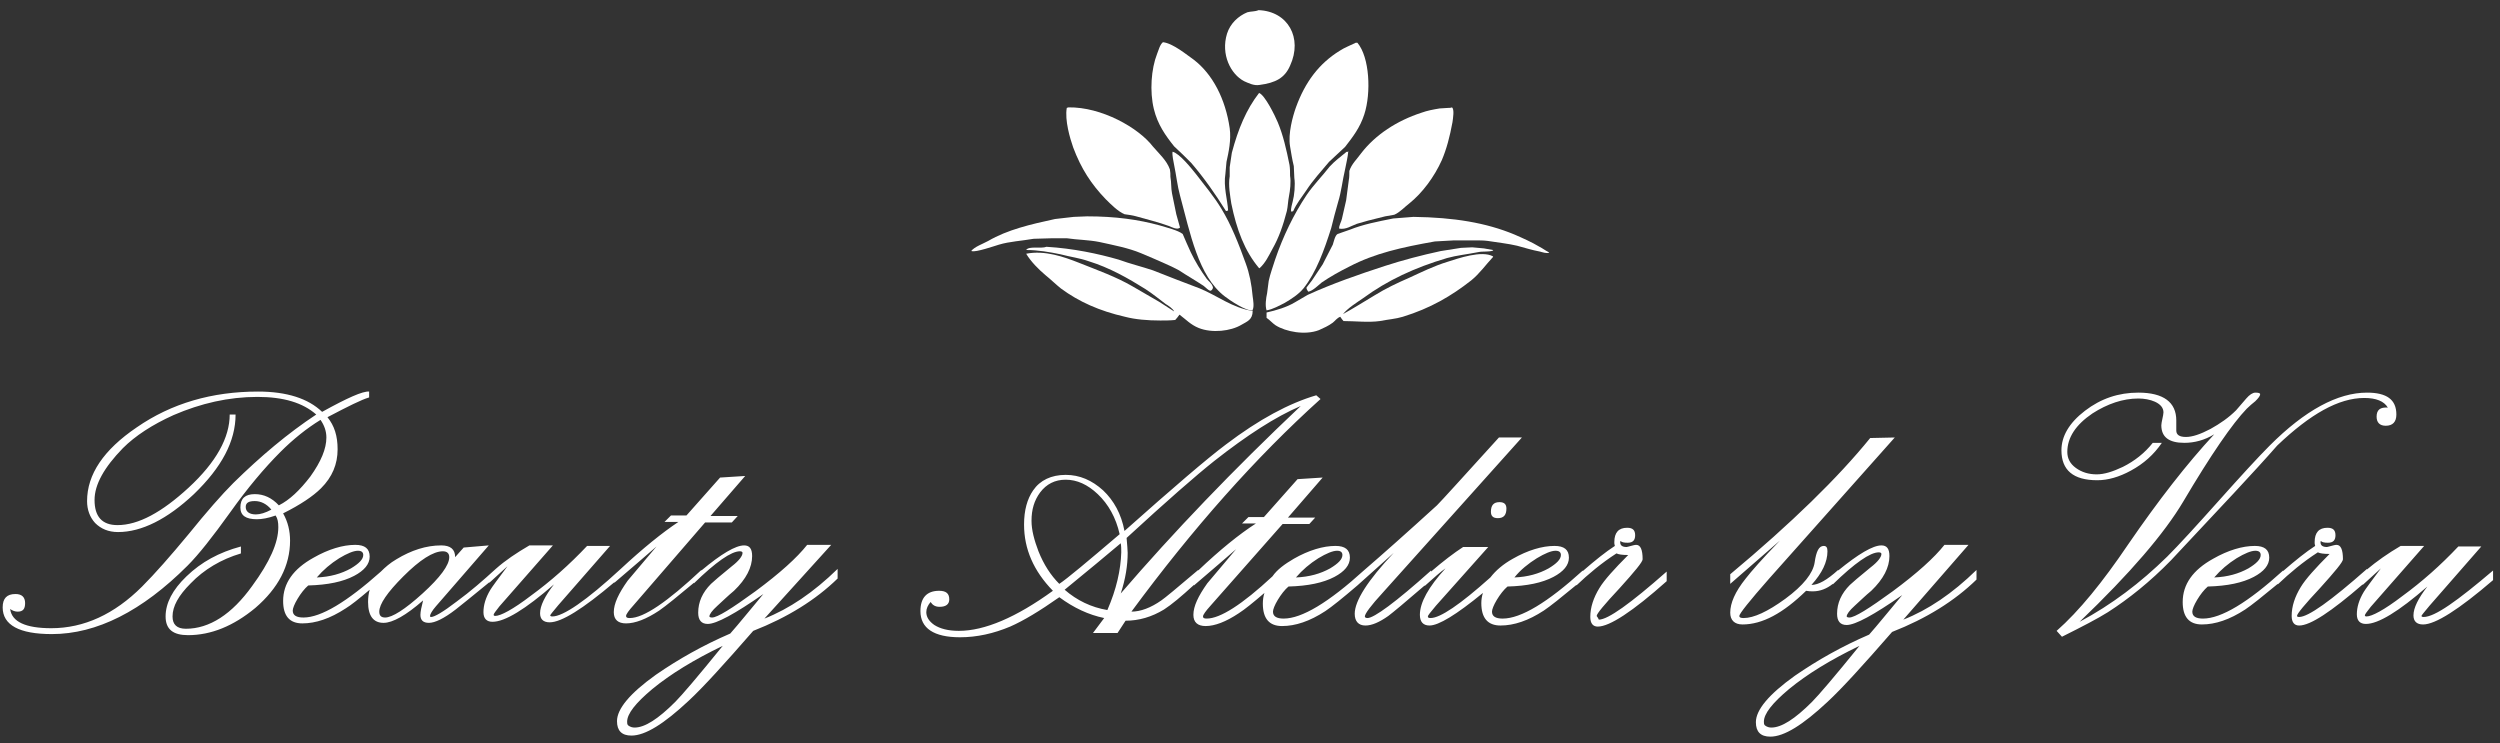
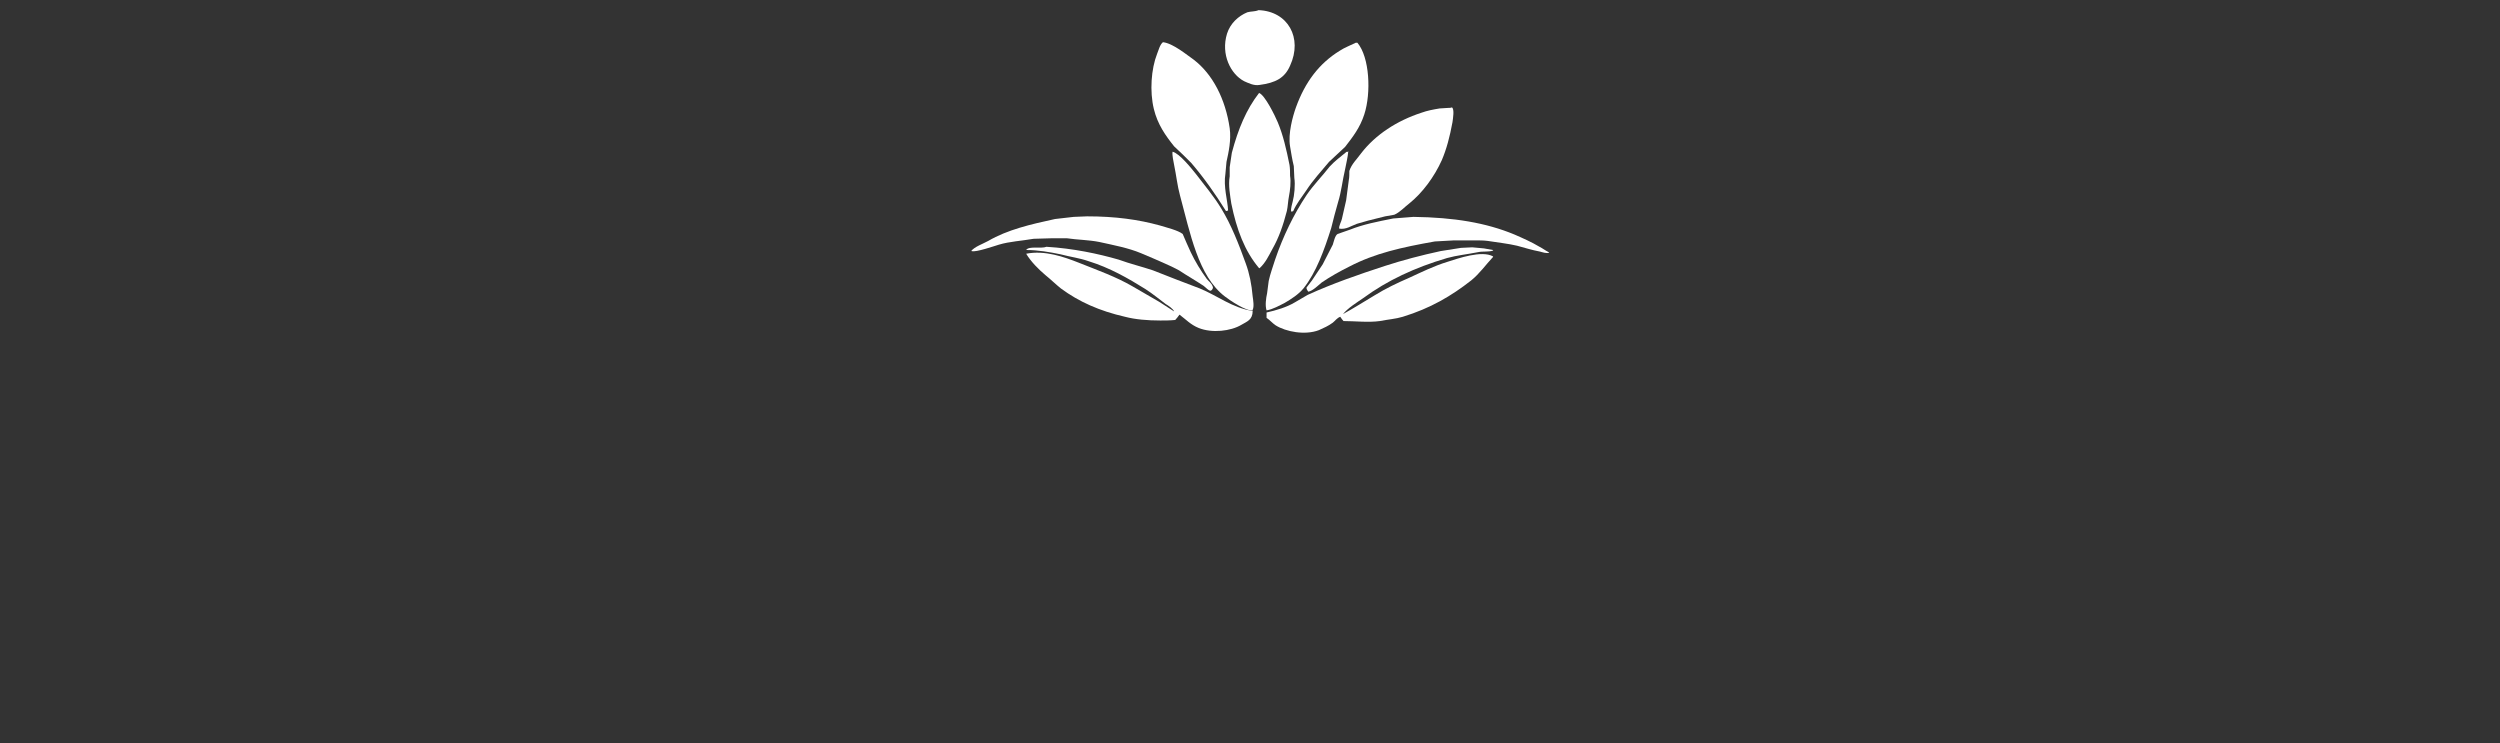
<svg xmlns="http://www.w3.org/2000/svg" version="1.1" id="Ebene_1" x="0px" y="0px" viewBox="0 0 468 139.1" style="enable-background:new 0 0 468 139.1;" xml:space="preserve">
  <rect x="0" y="0" width="468" height="139.1" fill="#333333" stroke="none" />
  <style type="text/css">
	.st0{fill:#FFFFFF;}
	.st1{fill-rule:evenodd;clip-rule:evenodd;fill:#FFFFFF;}
</style>
  <g>
    <g id="Beauty_Atelier_by_Veru">
      <g>
-         <path class="st0" d="M53,96.1c3.2-1.6,5.6-3.2,7.1-4.7c2.1-2.1,3.1-4.5,3.1-7.3c0-2.5-0.6-4.4-1.9-6c3.8-2,6.4-3.3,7.8-3.7v-1.1     c-1.2-0.1-4.1,1.2-8.8,3.8c-2.6-2.5-6.6-3.8-12-3.8c-8.6,0-16.2,2.2-22.7,6.7c-6.2,4.2-9.3,8.8-9.3,13.8c0,1.6,0.5,3,1.5,4.1     c1.1,1.1,2.5,1.7,4.3,1.7c4.4,0,9.2-2.4,14.2-7.1c5.2-5,7.8-9.9,7.8-14.9H43c0,4.3-2.5,8.9-7.7,13.7c-5,4.6-9.4,7-13.3,7     c-2.9,0-4.3-1.6-4.3-4.7c0-2.9,1.8-6.1,5.3-9.7c2.3-2.3,5.5-4.4,9.5-6.2c5.1-2.2,10.3-3.4,15.7-3.4c4.9,0,8.5,1.1,11,3.3     c-5.3,3.5-10.4,7.8-15.5,12.8c-2.2,2.2-5,5.4-8.4,9.6c-3.4,4.1-6.3,7.4-8.7,9.8c-5.2,5.2-10.9,7.8-17,7.8c-4.8,0-7.4-1.2-7.7-3.6     c0.4,0.3,0.9,0.5,1.4,0.5c1,0,1.4-0.5,1.4-1.6c0-1.1-0.6-1.7-1.8-1.7c-1.6,0-2.4,0.8-2.4,2.5c0,3.3,3.1,5,9.2,5     c8.4,0,16.9-4.3,25.4-12.8c2.1-2.1,4.7-5.4,8-10c3.2-4.5,6.4-8.3,9.4-11.3c2.4-2.4,4.9-4.4,7.5-6c0.7,1,1.1,2.1,1.1,3.3     c0,2.1-1,4.5-3,7.3c-2,2.6-3.9,4.4-5.9,5.4c-1.3-1.4-2.8-2.1-4.5-2.1c-1.8,0-2.7,0.8-2.7,2.5c0,1.5,1,2.2,3.1,2.2     c0.9,0,2.1-0.2,3.5-0.7c0.4,0.6,0.5,1.3,0.5,2.2c0,2.9-1.6,6.5-4.9,11c-3.8,5.3-8,8-12.4,8c-1.7,0-2.5-0.8-2.5-2.3     c0-1.9,1.1-3.9,3.4-6.2c2.5-2.6,5.7-4.5,9.4-5.6v-1.3c-4.1,1.1-7.4,2.9-10.2,5.6c-2.6,2.5-3.9,5-3.9,7.5c0,2.4,1.4,3.5,4.2,3.5     c4.3,0,8.5-1.7,12.6-5.1c4.3-3.7,6.5-7.9,6.5-12.6C54.3,99.4,53.9,97.7,53,96.1z M47.9,96.3c-1.2,0-1.9-0.5-1.9-1.4     c0-0.8,0.6-1.1,1.7-1.1s2.2,0.5,3.1,1.6C49.7,96,48.7,96.3,47.9,96.3z M155.6,102h-4.5c-1.9,2.4-5.1,5.3-9.7,8.7     c-4.4,3.2-7.1,4.9-8.1,4.9c-0.3,0-0.5-0.1-0.5-0.2c0-0.4,0.5-1.1,1.5-2c1-0.9,2-1.9,3.1-2.8c2.3-2.2,3.4-4.4,3.4-6.5     c0-1.4-0.5-2-1.5-2c-1.6,0-4.3,1.6-8,4.7v-0.1c-6.4,6-10.8,9-13.4,9c-0.5,0-0.7-0.1-0.7-0.4c0-0.3,0.5-1,1.4-2L132,97.8h5     l1.1-1.2h-5.1l6.5-7.5l-4.7,0.3l-6.3,7.1h-2.9l-1.2,1.2h2.6c-3,2-6.6,4.9-10.8,8.8v0c-6.5,6-10.8,8.9-12.8,8.9     c-0.3,0-0.4-0.1-0.4-0.2c0-0.1,0.5-0.7,1.5-1.9l9.7-11.1h-4.3c-3.3,3.5-6.8,6.6-10.5,9.3c-3.4,2.6-5.7,3.8-6.7,3.8     c-0.2,0-0.3-0.1-0.3-0.2c0-0.2,0.4-0.7,1.1-1.6l10-11.4h-4.4c-2.4,1.4-4.5,2.8-6.3,4.4v0c-2.3,2.1-4.7,4.2-7.3,6.1     c-2.6,2-4.2,2.9-4.8,2.9c-0.2,0-0.2-0.1-0.2-0.2c0-0.3,0.4-1,1.1-1.8l9.9-11.4l-4.7,0.4l-1.6,1.8c0-1.5-0.9-2.2-2.6-2.2     c-2.8,0-5.6,0.9-8.4,2.6c-1.2,0.7-2.1,1.5-2.9,2.3c-6.4,5.7-11.2,8.6-14.5,8.6c-1.3,0-2-0.4-2-1.3c0-0.4,0.3-1.2,0.9-2.2     c0.6-1,1.3-1.9,2-2.5c3.7-0.1,6.5-0.7,8.6-1.8c1.9-1,2.9-2.2,2.9-3.6c0-1.5-0.9-2.2-2.7-2.2c-2.3,0-5,0.8-7.8,2.4     c-3.8,2.1-5.7,4.8-5.7,8.1c0,2.8,1.2,4.2,3.6,4.2c2.5,0,5.2-0.9,8.1-2.8c1-0.6,2.5-1.8,4.5-3.5c-0.2,0.7-0.3,1.5-0.3,2.3     c0,2.6,1,3.9,2.9,3.9c1.7,0,4.2-1.4,7.4-4.2c-0.3,1.2-0.5,2.1-0.5,2.7c0,1,0.5,1.5,1.6,1.5c1.1,0,2.8-0.8,5-2.5     c0.9-0.7,3-2.4,6.3-5.1v0.1l3.4-3.1c-1.8,2.4-2.9,3.9-3.2,4.4c-0.9,1.5-1.3,2.9-1.3,4.2c0,1.2,0.6,1.8,1.7,1.8     c2.3,0,6.1-2.3,11.5-7c-1.7,2.2-2.6,4-2.6,5.4c0,1.1,0.6,1.7,1.8,1.7c2.2,0,6.2-2.5,12.1-7.5v0.1c3.5-3,6.2-5.3,7.9-6.8     c-3.1,3.7-4.9,5.8-5.4,6.4c-1.7,2.4-2.6,4.3-2.6,5.9c0,1.4,0.8,2.1,2.3,2.1c1.7,0,3.8-0.8,6.2-2.4c1.3-0.9,3.5-2.7,6.5-5.2v0.1     c4.1-4,7-6,8.6-6c0.3,0,0.5,0.1,0.5,0.3c0,0.6-0.7,1.5-2,2.5c-2.2,1.8-3.5,2.9-3.9,3.3c-1.6,1.6-2.4,3.4-2.4,5.4     c0,1.4,0.6,2.1,1.8,2.1c1.6,0,5.1-1.9,10.4-5.6c-2.6,3.1-4.6,5.6-6.2,7.4c-5.1,2.2-9.7,4.8-13.9,7.7c-4.9,3.5-7.3,6.4-7.3,8.7     c0,1.8,0.9,2.7,2.7,2.7c2.6,0,6.1-2.2,10.7-6.5c2.7-2.5,6.7-6.9,12.1-13.1c6.4-2.5,11.7-5.8,15.8-9.8v-1.8     c-4.5,4.4-9.1,7.5-13.7,9.3L155.6,102z M63.5,104.5c1.5-0.9,2.7-1.4,3.5-1.4c0.7,0,1,0.3,1,0.8c0,0.8-0.8,1.6-2.3,2.5     c-1.8,1-3.9,1.6-6.4,1.7C60.5,106.7,61.9,105.5,63.5,104.5z M79.1,111.1c-3.3,3-5.7,4.5-7,4.5c-0.8,0-1.1-0.4-1.1-1.1     c0-1.4,1.5-3.6,4.5-6.6c3.1-3.1,5.6-4.7,7.4-4.7c0.8,0,1.2,0.4,1.2,1.1C84.1,105.8,82.4,108.1,79.1,111.1z M126.4,131.4     c-3.2,3.2-5.7,4.8-7.6,4.8c-0.4,0-0.8-0.1-1.2-0.4c-0.2-0.2-0.2-0.4-0.2-0.7c0-1.5,1.6-3.5,4.7-6.1c3.4-2.8,7.8-5.5,13.2-8.1     C130.6,126.7,127.6,130.2,126.4,131.4z M279.1,95.8c0,0.8,0.4,1.2,1.3,1.2c1.1,0,1.6-0.6,1.6-1.8c0-0.8-0.4-1.2-1.3-1.2     C279.6,94,279.1,94.6,279.1,95.8z M298.9,115.3c0-0.4,1.4-2.1,4.3-5.2c2.8-3.1,4.3-4.9,4.3-5.4c0-1.8-0.4-2.7-1.2-2.7     c-0.3,0-0.6,0.1-1,0.2c-0.4,0.1-0.7,0.2-0.8,0.2c-0.8,0-1.2-0.3-1.2-0.9c0-0.1,0-0.2,0.1-0.2c0.2,0.2,0.6,0.3,1.3,0.3     c1,0,1.4-0.5,1.4-1.4c0-1-0.5-1.4-1.5-1.4c-1.6,0-2.4,0.9-2.4,2.7c0,0.2,0,0.4,0.1,0.7c-1.7,1.1-3.7,2.7-6,4.7v-0.1     c-6.6,6-11.6,9-15,9c-1.3,0-2-0.4-2-1.3c0-0.4,0.3-1.2,0.9-2.2c0.6-1,1.3-1.9,2-2.5c3.7-0.1,6.5-0.7,8.6-1.8     c1.9-1,2.9-2.2,2.9-3.6c0-1.5-0.9-2.2-2.7-2.2c-2.3,0-5,0.8-7.8,2.4c-1.8,1-3.2,2.2-4.2,3.5c-5.7,5.1-9.4,7.6-11.2,7.6     c-0.4,0-0.5-0.1-0.5-0.3c0-0.2,0.5-0.8,1.5-2l9.8-11h-4.7c-1.7,1.1-3.8,2.7-6,4.6v-0.2c-6.7,6-10.7,8.9-11.9,8.9     c-0.3,0-0.5-0.1-0.5-0.3c0-0.5,1.1-2,3.4-4.5l26-29h-4.3c-6.9,7.6-10.7,11.8-11.6,12.7c-5.6,5.1-10.1,9.1-13.7,12.2v0     c-6.6,6-11.6,9-15,9c-1.3,0-2-0.4-2-1.3c0-0.4,0.3-1.2,0.9-2.2c0.6-1,1.3-1.9,2-2.5c3.7-0.1,6.5-0.7,8.6-1.8     c1.9-1,2.9-2.2,2.9-3.6c0-1.5-0.9-2.2-2.7-2.2c-2.3,0-5,0.8-7.8,2.4c-1.7,1-3.1,2-4,3.3c-5.7,5.3-9.8,7.9-12.3,7.9     c-0.5,0-0.7-0.1-0.7-0.4c0-0.3,0.5-1,1.4-2l13.5-15.3h5l1.1-1.2h-5.1l6.5-7.5l-4.7,0.3l-6.3,7.1h-2.9l-1.2,1.2h2.6     c-3.1,2-6.7,4.9-10.8,8.8v-0.1c-4,3.4-6.3,5.3-6.9,5.7c-2,1.4-3.9,2.1-5.6,2.1c11.5-15.6,23.3-28.9,35.4-39.8l-0.8-0.7     c-5.1,1.5-10.7,4.5-16.9,9.2c-3.6,2.7-9.9,8.1-19,16.2c-0.6-3.2-2-5.7-4-7.6c-2.1-1.9-4.4-2.9-7-2.9c-2.7,0-4.8,1-6.1,2.9     c-1.1,1.6-1.7,3.7-1.7,6.4c0,4.6,1.8,8.7,5.4,12.4c-6.9,5-12.8,7.5-17.6,7.5c-2,0-3.5-0.4-4.6-1.1c-1-0.7-1.5-1.5-1.5-2.4     c0-0.7,0.3-1.3,0.8-1.9c0.4,0.6,0.9,0.9,1.7,0.9c1.2,0,1.8-0.5,1.8-1.4c0-1.1-0.6-1.6-1.9-1.6c-2.3,0-3.5,1.3-3.5,3.8     c0,3.2,2.5,4.9,7.4,4.9c3.2,0,6.3-0.7,9.4-2c2.5-1.1,5.5-2.9,9.2-5.5c2.7,2,5.5,3.3,8.4,3.9l-2.1,2.8h4.6l1.5-2.3     c2.5,0,4.9-0.7,7.2-2.1c1.4-0.9,3.2-2.4,5.6-4.6v0.1c3.5-3,6.2-5.3,7.9-6.8c-3.1,3.7-4.9,5.8-5.4,6.4c-1.7,2.4-2.6,4.3-2.6,5.9     c0,1.4,0.8,2.1,2.3,2.1c1.7,0,3.8-0.8,6.2-2.4c1.1-0.7,2.7-2,4.8-3.8c-0.2,0.6-0.3,1.3-0.3,2c0,2.8,1.2,4.2,3.6,4.2     c2.5,0,5.2-0.9,8.1-2.8c1.2-0.8,3.2-2.4,6-4.8v0l6.8-6.1c-4.9,5.2-7.3,9-7.3,11.4c0,1.4,0.7,2.2,2,2.2c1.2,0,2.6-0.6,4.3-1.8     c0.8-0.6,3.1-2.5,6.8-5.7v0.1c1.8-1.6,3-2.7,3.9-3.3c-3.2,3.5-4.8,6.4-4.8,8.7c0,1.3,0.6,2,1.8,2c1.7,0,5-2,10-6.1     c-0.2,0.6-0.3,1.3-0.3,1.9c0,2.8,1.2,4.2,3.6,4.2c2.5,0,5.2-0.9,8.1-2.8c1.2-0.8,3.2-2.4,6.1-4.8v0.1c2.2-2.1,4.7-4.2,7.5-6     c0.4,0.2,1.1,0.3,2.2,0.3c-2.6,2.6-4.5,4.7-5.4,6.2c-1.1,1.8-1.7,3.6-1.7,5.4c0,1.2,0.5,1.8,1.4,1.8c2.2,0,6.5-2.8,12.9-8.5v-1.8     c-6.8,6-11,9-12.7,9C299.1,115.5,298.9,115.4,298.9,115.3z M287.7,104.5c1.5-0.9,2.7-1.4,3.5-1.4c0.7,0,1,0.3,1,0.8     c0,0.8-0.8,1.6-2.3,2.5c-1.8,1-3.9,1.6-6.4,1.7C284.6,106.7,286.1,105.5,287.7,104.5z M246.8,104.5c1.5-0.9,2.7-1.4,3.5-1.4     c0.7,0,1,0.3,1,0.8c0,0.8-0.8,1.6-2.3,2.5c-1.8,1-3.9,1.6-6.4,1.7C243.8,106.7,245.2,105.5,246.8,104.5z M194.4,103.2     c-0.8-2.1-1.3-4-1.3-5.7c0-2.1,0.5-3.8,1.6-5.3c1.2-1.6,2.8-2.4,4.8-2.4c2.1,0,4.1,0.9,6,2.7c2,1.9,3.4,4.4,4.1,7.5     c-6.1,5.2-9.8,8.3-11.3,9.3C196.7,107.7,195.4,105.7,194.4,103.2z M207.3,114.2c-3-0.5-5.7-1.8-8-3.8c4.4-3.6,7.9-6.5,10.5-8.7     c0.1,0.5,0.1,1.1,0.1,1.7C209.8,106.7,209,110.3,207.3,114.2z M209.8,111.1c0.9-2.7,1.3-5.3,1.3-7.6c0-0.6-0.1-1.5-0.2-2.8     c7.5-6.9,13-11.7,16.4-14.4c6.1-4.8,11.5-8.3,16.2-10.3C230.9,87.9,219.7,99.6,209.8,111.1z M368.5,102H364     c-1.9,2.4-5.1,5.3-9.7,8.7c-4.4,3.2-7.1,4.9-8.1,4.9c-0.3,0-0.5-0.1-0.5-0.2c0-0.4,0.5-1.1,1.5-2c1-0.9,2-1.9,3.1-2.8     c2.3-2.2,3.4-4.4,3.4-6.5c0-1.4-0.5-2-1.5-2c-1.6,0-4.3,1.6-8.1,4.7v-0.1c-2.1,1.9-3.7,2.8-5,2.8c2-2.2,3-4.3,3-6.3     c0-0.7-0.2-1-0.7-1c-0.9,0-1.4,1-1.7,3.1c-0.3,2-2.1,4.3-5.5,6.8c-3.3,2.4-5.9,3.6-7.8,3.6c-0.5,0-0.8-0.1-0.8-0.4     c0-0.4,1.9-2.8,5.6-7l23.5-26.4l-4.6,0.1c-6,7.4-14.7,15.9-26.2,25.5v1.8l9.3-8.1c-3.3,3.4-5.4,5.8-6.4,7.1     c-2,2.5-2.9,4.6-2.9,6.4c0,1.4,0.8,2.2,2.3,2.2c3.7,0,7.6-2.1,11.9-6.3c0.5,0.1,0.9,0.1,1.3,0.1c1.3,0,2.6-0.5,3.7-1.4v0.1     c4.1-4,7-6,8.6-6c0.3,0,0.5,0.1,0.5,0.3c0,0.6-0.7,1.5-2,2.5c-2.2,1.8-3.5,2.9-3.9,3.3c-1.6,1.6-2.4,3.4-2.4,5.4     c0,1.4,0.6,2.1,1.8,2.1c1.6,0,5.1-1.9,10.4-5.6c-2.6,3.1-4.6,5.6-6.2,7.4c-5.1,2.2-9.7,4.8-13.9,7.7c-4.9,3.5-7.3,6.4-7.3,8.7     c0,1.8,0.9,2.7,2.7,2.7c2.6,0,6.1-2.2,10.7-6.5c2.7-2.5,6.7-6.9,12.1-13.1c6.4-2.5,11.7-5.8,15.8-9.8v-1.8     c-4.5,4.4-9.1,7.5-13.7,9.3L368.5,102z M339.2,131.4c-3.2,3.2-5.7,4.8-7.6,4.8c-0.4,0-0.8-0.1-1.2-0.4c-0.2-0.2-0.2-0.4-0.2-0.7     c0-1.5,1.6-3.5,4.7-6.1c3.4-2.8,7.8-5.5,13.2-8.1C343.4,126.7,340.4,130.2,339.2,131.4z M442.6,74.5c2.2,0,3.7,0.6,4.4,1.8     c-1.4-0.1-2.1,0.4-2.1,1.7c0,1.1,0.6,1.7,1.7,1.7c1.3,0,2-0.7,2-2.1c0-2.8-1.8-4.1-5.5-4.1c-5.5,0-11.6,3.3-18.2,9.9     c-2.2,2.2-5.4,5.7-9.6,10.4c-4.2,4.7-7.4,8.2-9.6,10.4c-5,4.9-10.4,9-16.4,12.2c9.5-9.1,15.9-16.6,19.4-22.5     c5.2-8.8,9.2-14.6,11.9-17.4c0.5-0.5,1.1-1,1.6-1.4c0.6-0.6,0.9-1,0.9-1.3c0-0.2-0.3-0.3-0.9-0.3c-0.5,0-1.1,0.4-1.7,1.1     c-0.6,0.7-1.2,1.4-1.9,2.2c-1.4,1.4-3,2.5-4.8,3.5c-1.9,1-3.4,1.5-4.6,1.5c-1.2,0-1.8-0.4-1.8-1.2v-1.9c0-3.4-2.4-5.2-7.1-5.2     c-3.7,0-7,1.1-10,3.4c-3,2.3-4.4,4.8-4.4,7.4c0,3.7,2.2,5.6,6.7,5.6c2,0,4.1-0.6,6.3-1.8c2.4-1.3,4.3-3,5.8-5.2l-1.7,0     c-1.5,1.9-3.4,3.4-5.6,4.5c-1.9,0.9-3.5,1.4-4.9,1.4c-1.5,0-2.8-0.4-3.9-1.2c-1.1-0.8-1.6-1.8-1.6-3c0-2.7,1.6-5.1,4.7-7.2     c2.8-1.8,5.7-2.8,8.6-2.8c1.1,0,2.2,0.2,3.1,0.6c1.1,0.5,1.6,1.2,1.6,2c0,0.3-0.1,0.7-0.2,1.2c-0.1,0.5-0.2,0.9-0.2,1.2     c0,2.2,1.4,3.3,4.3,3.3c1.9,0,3.8-0.5,5.6-1.6c-5.1,5.5-10.4,12.3-16.1,20.6c-4.8,7.1-9.2,12.5-13.4,16.2l1,1.1     c3.8-1.9,6.7-3.4,8.6-4.6c3.9-2.5,7.9-5.7,11.8-9.7c9-9.6,15.7-16.7,19.9-21.5C432.5,77.5,437.8,74.5,442.6,74.5z M453.7,115.5     c-0.3,0-0.4-0.1-0.4-0.2c0-0.1,0.5-0.7,1.5-1.9l9.7-11.1h-4.3c-3.3,3.5-6.8,6.6-10.5,9.3c-3.4,2.6-5.7,3.8-6.7,3.8     c-0.2,0-0.3-0.1-0.3-0.2c0-0.2,0.4-0.7,1.1-1.6l10-11.4h-4.4c-2.4,1.4-4.5,2.9-6.3,4.4v-0.1c-6.8,6-11,9-12.7,9     c-0.3,0-0.4-0.1-0.4-0.2c0-0.4,1.4-2.1,4.3-5.2c2.8-3.1,4.3-4.9,4.3-5.4c0-1.8-0.4-2.7-1.2-2.7c-0.3,0-0.6,0.1-1,0.2     c-0.4,0.1-0.7,0.2-0.8,0.2c-0.8,0-1.2-0.3-1.2-0.9c0-0.1,0-0.2,0.1-0.2c0.2,0.2,0.6,0.3,1.3,0.3c1,0,1.4-0.5,1.4-1.4     c0-1-0.5-1.4-1.5-1.4c-1.6,0-2.4,0.9-2.4,2.7c0,0.2,0,0.4,0.1,0.7c-1.7,1.1-3.7,2.7-6,4.7v-0.1c-6.6,6-11.6,9-15,9     c-1.3,0-2-0.4-2-1.3c0-0.4,0.3-1.2,0.9-2.2c0.6-1,1.3-1.9,2-2.5c3.7-0.1,6.5-0.7,8.6-1.8c1.9-1,2.9-2.2,2.9-3.6     c0-1.5-0.9-2.2-2.7-2.2c-2.3,0-5,0.8-7.8,2.4c-3.8,2.1-5.7,4.8-5.7,8.1c0,2.8,1.2,4.2,3.6,4.2c2.5,0,5.2-0.9,8.1-2.8     c1.2-0.8,3.2-2.4,6.1-4.8v0.1c2.2-2.1,4.7-4.2,7.5-6c0.4,0.2,1.1,0.3,2.2,0.3c-2.6,2.6-4.5,4.7-5.4,6.2c-1.1,1.8-1.7,3.6-1.7,5.4     c0,1.2,0.5,1.8,1.4,1.8c2.1,0,6-2.6,11.9-7.7v0.1l3.4-3.1c-1.8,2.4-2.9,3.9-3.2,4.4c-0.9,1.5-1.3,2.9-1.3,4.2     c0,1.2,0.6,1.8,1.7,1.8c2.3,0,6.1-2.3,11.5-7c-1.7,2.2-2.6,4-2.6,5.4c0,1.1,0.6,1.7,1.8,1.7c2.3,0,6.7-2.8,13.1-8.3v-1.8     C460,112.5,455.8,115.5,453.7,115.5z M418.7,104.5c1.5-0.9,2.7-1.4,3.5-1.4c0.7,0,1,0.3,1,0.8c0,0.8-0.8,1.6-2.3,2.5     c-1.8,1-3.9,1.6-6.4,1.7C415.7,106.7,417.1,105.5,418.7,104.5z" />
-       </g>
+         </g>
    </g>
  </g>
  <path class="st1" d="M275.6,46.3c-0.7,0-1.4,0.1-2.1,0.1c-1.3,0.2-2.5,0.4-3.8,0.6c-3.7,0.8-7.1,1.7-10.5,2.8  c-4.9,1.6-9.8,3.3-14.4,5.4c-0.8,0.5-1.6,0.9-2.4,1.4c-1.5,0.9-3.5,1.5-5.3,1.9c0,0.3,0,0.7,0,1c0.6,0.4,1.1,1,1.7,1.4  c1.9,1.2,5.5,1.9,8.1,0.9c0.9-0.4,1.8-0.8,2.6-1.4c0.4-0.3,0.8-0.9,1.4-1.1c0.2,0.3,0.4,0.6,0.6,0.8c2.1,0,4.7,0.3,6.8,0  c1.5-0.3,3-0.4,4.3-0.8c5.2-1.6,9.1-3.9,12.8-6.8c1.6-1.3,2.7-2.9,4.1-4.4c0,0,0-0.1,0-0.1c-2.1-1.2-6.6,0.4-8.5,1  c-2.6,0.8-4.8,1.9-7.2,3c-2.3,1-4.4,2-6.5,3.3c-2,1.2-3.9,2.4-5.9,3.5c1-1.2,2.5-2.1,3.8-3c4.5-3.3,9.6-5.7,15.7-7.5  c1.8-0.5,3.8-0.7,5.8-1.1c0.9-0.2,2,0,2.8-0.3c0,0,0-0.1,0-0.1c-0.6-0.1-1.1-0.2-1.7-0.3C277.1,46.4,276.3,46.4,275.6,46.3z" />
  <path class="st1" d="M195.9,46.2c-1,0.4-3.3-0.2-3.8,0.6c2.2,0,4.5,0.4,6.4,0.8c1.9,0.5,3.6,0.7,5.3,1.3c3.9,1.2,7.4,3.2,10.6,5.2  c1.4,0.9,2.6,1.9,3.8,2.8c0.5,0.3,1.4,0.9,1.6,1.4c0,0,0,0,0,0c-0.9-0.6-1.9-1.2-2.8-1.8c-1.7-1-3.3-1.9-5-2.9  c-3.1-1.8-6.5-3-10-4.4c-2.8-1.1-6.4-2.4-9.9-1.7c0,0,0,0,0,0c0.9,1.5,2.3,2.9,3.6,4c1,0.8,1.9,1.7,2.9,2.5c3.4,2.5,7.2,4.2,12,5.3  c1.9,0.5,4.2,0.7,6.6,0.7c0.9,0,1.8,0,2.8-0.1c0.3-0.3,0.5-0.6,0.8-1c1.2,0.9,2.1,1.9,3.6,2.5c2.5,1,6,0.6,8-0.6  c1-0.6,2.1-0.9,2.1-2.6c-3.7-0.5-6.7-2.9-9.9-4.2c-2.9-1.1-5.8-2.2-8.8-3.4c-2.1-0.7-4.2-1.2-6.4-2  C205.6,47.5,200.9,46.5,195.9,46.2z" />
  <path class="st1" d="M264.6,40.6c-1.3,0.1-2.5,0.2-3.8,0.3c-3,0.6-5.6,1.1-8.1,2.1c-0.8,0.3-1.5,0.5-2.3,0.8c-0.5,0.3-0.7,1.4-0.9,2  c-0.6,1.2-1.3,2.5-1.9,3.7c-0.7,1-1.3,2-2,3c-0.3,0.4-0.7,0.9-1,1.3c-0.1,0.3,0.2,0.6,0.3,0.8c0.8-0.1,1.9-1.2,2.5-1.7  c1.6-1.1,3.4-2.1,5.2-3c4.8-2.5,9.8-3.6,16-4.7c1.2-0.1,2.4-0.1,3.6-0.2c1.3,0,2.6,0,4,0c0.8,0,1.5,0,2.3,0.1  c1.9,0.3,3.8,0.5,5.5,0.9c1.5,0.4,2.7,0.8,4.3,1.1c0.4,0.1,1.2,0.4,1.7,0.2c0,0,0-0.1-0.1-0.1c-0.6-0.3-1.1-0.7-1.7-1  c-1.5-0.9-3.1-1.6-4.7-2.3C278.2,41.7,272.2,40.7,264.6,40.6z" />
  <path class="st1" d="M203.5,40.5c-0.8,0-1.7,0.1-2.5,0.1c-1.2,0.1-2.3,0.3-3.5,0.4c-4.6,1-8.9,2-12.5,4.1c-0.9,0.5-2.6,1.1-3.2,1.9  c0,0,0,0,0,0c0,0,0,0,0.1,0c0.7,0.3,4.4-1,5.1-1.2c2-0.6,4.2-0.7,6.5-1.1c1.2,0,2.3-0.1,3.5-0.1c0.9,0,1.8,0,2.7,0  c2,0.3,4.1,0.3,6.1,0.7c2.7,0.6,5.4,1.1,7.8,2.1c1.5,0.6,3,1.3,4.4,1.9c0.9,0.4,1.8,0.8,2.7,1.3c1.5,1,3.1,1.9,4.6,2.9  c0.3,0.2,1.1,1.1,1.4,0.9c0.2-0.1,0.5-0.5,0.3-0.8c-0.2-0.6-0.8-1-1.1-1.4c-1.1-1.5-2.2-3.3-3-5c-0.5-1.1-1-2.2-1.5-3.4  c-0.9-0.7-3-1.2-4.3-1.6C213.1,41.1,208.8,40.5,203.5,40.5z" />
  <path class="st1" d="M252.1,28.4c-1.1,0.9-2.3,1.8-3.2,2.8c-1.4,1.8-3,3.4-4.3,5.3c-2.4,3.6-4.4,7.7-5.9,12.1  c-0.4,1.3-0.9,2.6-1.2,4c-0.1,0.8-0.2,1.5-0.3,2.3c-0.2,0.9-0.4,2.3-0.1,3.2c0,0,0,0,0,0c1.2-0.2,2.4-0.9,3.4-1.4  c1.2-0.7,2.6-1.6,3.5-2.7c2.4-3,3.9-7.2,5.2-11.3c0.4-1.6,0.8-3.2,1.3-4.9c0.6-1.9,0.8-4,1.3-6.1c0.2-1.1,0.5-2.2,0.6-3.4  C252.2,28.5,252.2,28.5,252.1,28.4z" />
  <path class="st1" d="M219.5,28.4c-0.1,0.7,0.2,1.9,0.3,2.5c0.4,1.9,0.6,3.9,1.1,5.7c1.9,7,3.4,15.1,8.4,18.9c0.9,0.7,4,2.8,5.2,2.6  c0,0,0,0,0-0.1c0.3-0.6,0.1-1.8,0-2.5c-0.2-2.3-0.6-4.3-1.3-6.2c-1.3-3.6-2.7-7.2-4.6-10.3c-1.4-2.3-3.1-4.3-4.7-6.4  C223.1,31.6,220.8,28.7,219.5,28.4z" />
  <path class="st1" d="M271.1,20.2c-0.5,0-1.1,0.1-1.6,0.1c-1.2,0.2-2.3,0.4-3.4,0.8c-4.6,1.5-8.6,4.1-11.3,7.6c-0.7,1-1.8,2-2.2,3.3  c0,0.6,0,1.2-0.1,1.7c-0.2,1.3-0.3,2.5-0.5,3.8c-0.3,1.2-0.5,2.3-0.8,3.5c-0.1,0.5-0.6,1.3-0.5,1.8c1.3,0.2,2.2-0.5,3.3-0.9  c0.7-0.2,1.4-0.4,2.1-0.6c1.1-0.3,2.1-0.5,3.2-0.8c0.6-0.1,1.2-0.2,1.7-0.3c1-0.4,2-1.5,2.8-2.1c2.5-2,4.7-5,6.1-8.1  c0.9-2.1,1.5-4.4,2-7.1c0.1-0.7,0.4-2.5-0.1-2.8C271.6,20.2,271.3,20.2,271.1,20.2z" />
-   <path class="st1" d="M200,20.1c-0.1,0-0.2,0.1-0.3,0.1c-0.4,2.3,0.6,5.7,1.2,7.4c1.5,4,3.4,6.9,6.1,9.7c0.9,0.9,2.3,2.3,3.5,2.8  c0.7,0.1,1.5,0.2,2.2,0.4c2.1,0.6,4.2,1.1,6.1,1.8c0.5,0.2,1.6,0.8,2.1,0.3c-0.2-0.8-0.5-1.7-0.7-2.5c-0.3-1.3-0.5-2.6-0.8-3.9  c-0.2-1-0.1-2-0.3-3.1c0-0.5,0-0.9-0.1-1.4c-0.6-1.7-2.1-3-3.2-4.3C213.1,23.9,206.2,20,200,20.1z" />
  <path class="st1" d="M235.7,17.4c-2.4,3.1-3.9,6.7-5.1,11.2c-0.1,0.9-0.3,1.8-0.4,2.7c0,0.6,0,1.2,0,1.7c-0.3,1.7,0.1,3.7,0.3,5.1  c1,4.9,2.5,8.9,5.2,12.1c0,0,0.1,0,0.1,0c1.1-1,1.7-2.3,2.4-3.6c1.2-2.1,2-4.4,2.7-7.1c0.2-0.9,0.2-1.8,0.4-2.8  c0.2-1,0.4-2.6,0.2-3.8c0-0.7,0-1.3-0.1-2c-0.6-3-1.2-5.6-2.2-8C238.7,21.7,236.8,17.8,235.7,17.4z" />
  <path class="st1" d="M253.8,8c-1,0.5-2.1,0.9-3,1.5c-3.9,2.4-6.5,5.9-8.2,10.6c-0.6,1.7-1.5,4.9-1.1,7.3c0.2,1.2,0.4,2.5,0.7,3.7  c0,0.7,0.1,1.5,0.1,2.2c0.2,1.3,0,3.3-0.3,4.4c-0.1,0.5-0.4,1.3-0.3,1.9c0.1,0,0.3,0,0.4-0.1c0.6-1.4,1.6-2.6,2.4-3.8  c1.3-2,2.8-3.6,4.3-5.4c1-0.9,2-1.9,3-2.8c1.4-1.8,2.8-3.6,3.6-6.1c1.3-4,1-10.7-1.3-13.4C254,8,253.9,8,253.8,8z" />
  <path class="st1" d="M217.7,7.9c-0.6,0.5-0.8,1.5-1.1,2.2c-1.1,2.8-1.4,7-0.6,10.3c0.7,2.9,2.2,5,3.8,7c1.1,1,2.2,2.1,3.2,3.1  c2.4,2.8,4.5,5.8,6.5,9c0.1,0,0.2,0,0.4-0.1c-0.1-2-0.9-4.4-0.5-6.9c0.1-0.7,0.1-1.5,0.2-2.2c0.4-1.8,0.9-4.1,0.6-6.3  c-0.8-5.5-3.2-10.1-6.7-12.8C222.2,10.3,219.6,8.1,217.7,7.9z" />
  <path class="st1" d="M235.6,1.9c-0.7,0.3-1.4,0.2-2.1,0.4c-1.7,0.7-3.2,2.1-3.8,4c-1.2,3.9,0.7,7.6,3.2,8.9c0.7,0.3,1.8,0.9,2.9,0.7  c3-0.4,4.7-1.3,5.7-3.6C243.9,7.1,241.1,2.1,235.6,1.9z" />
</svg>